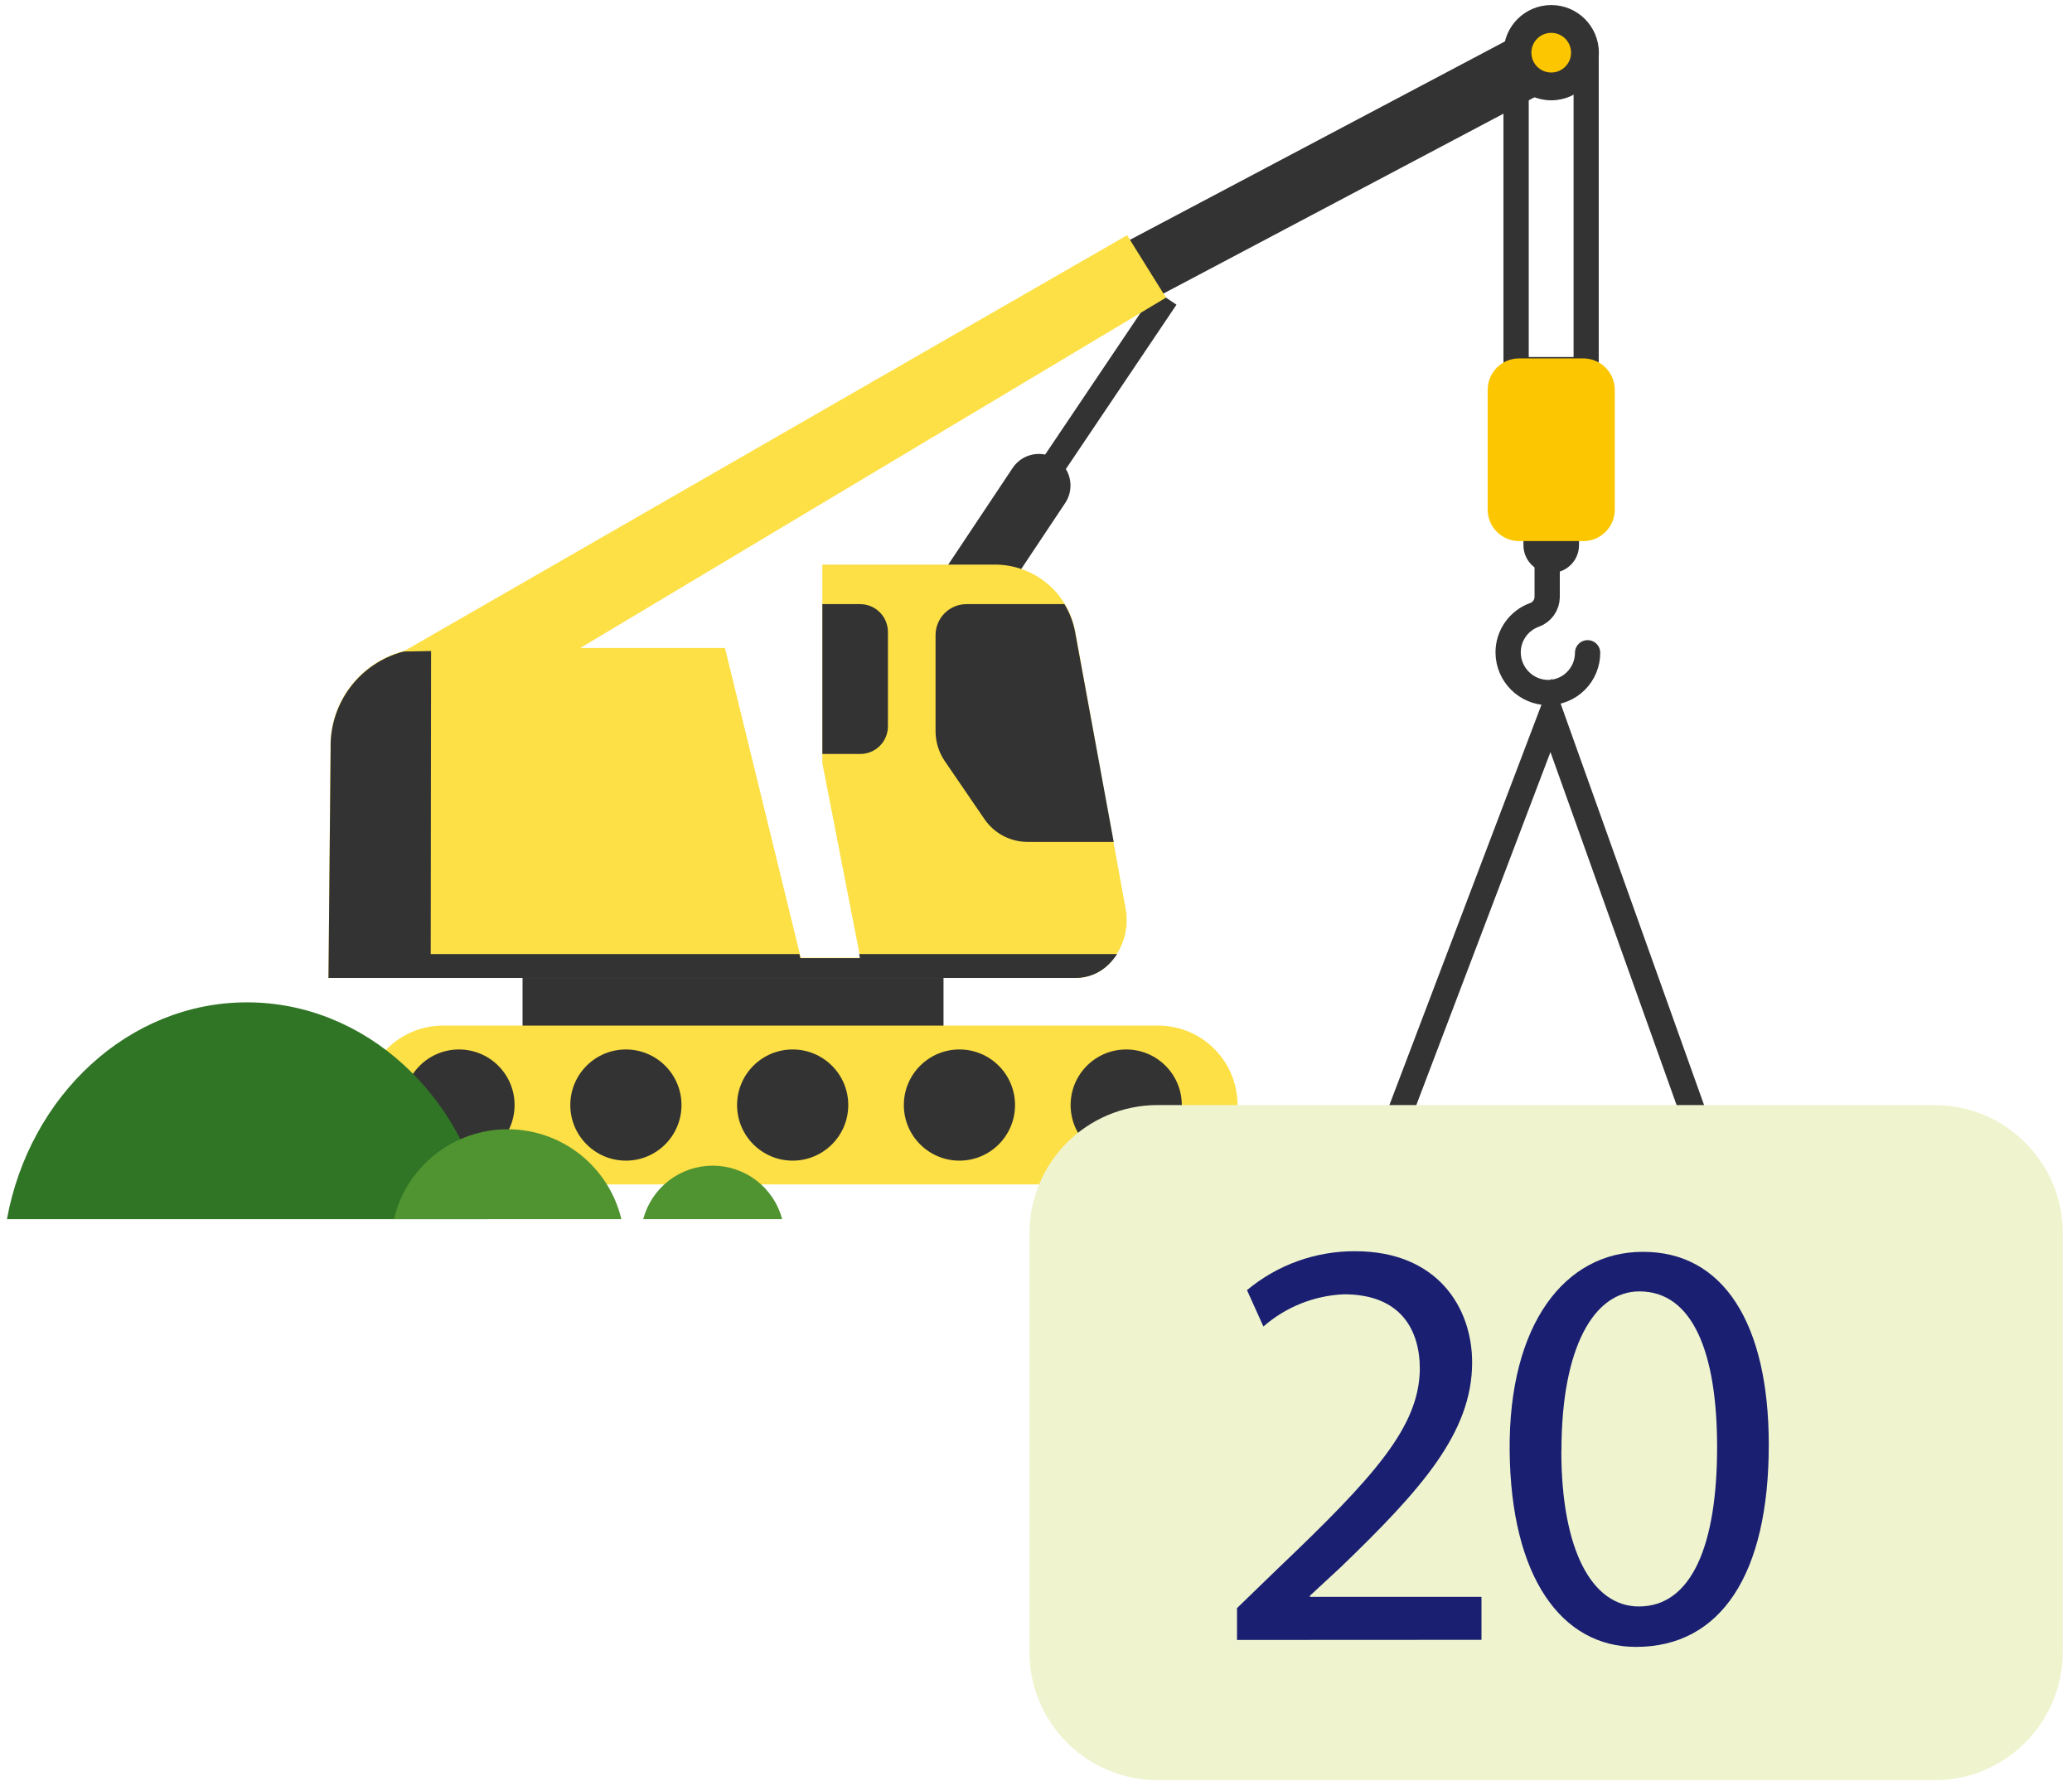
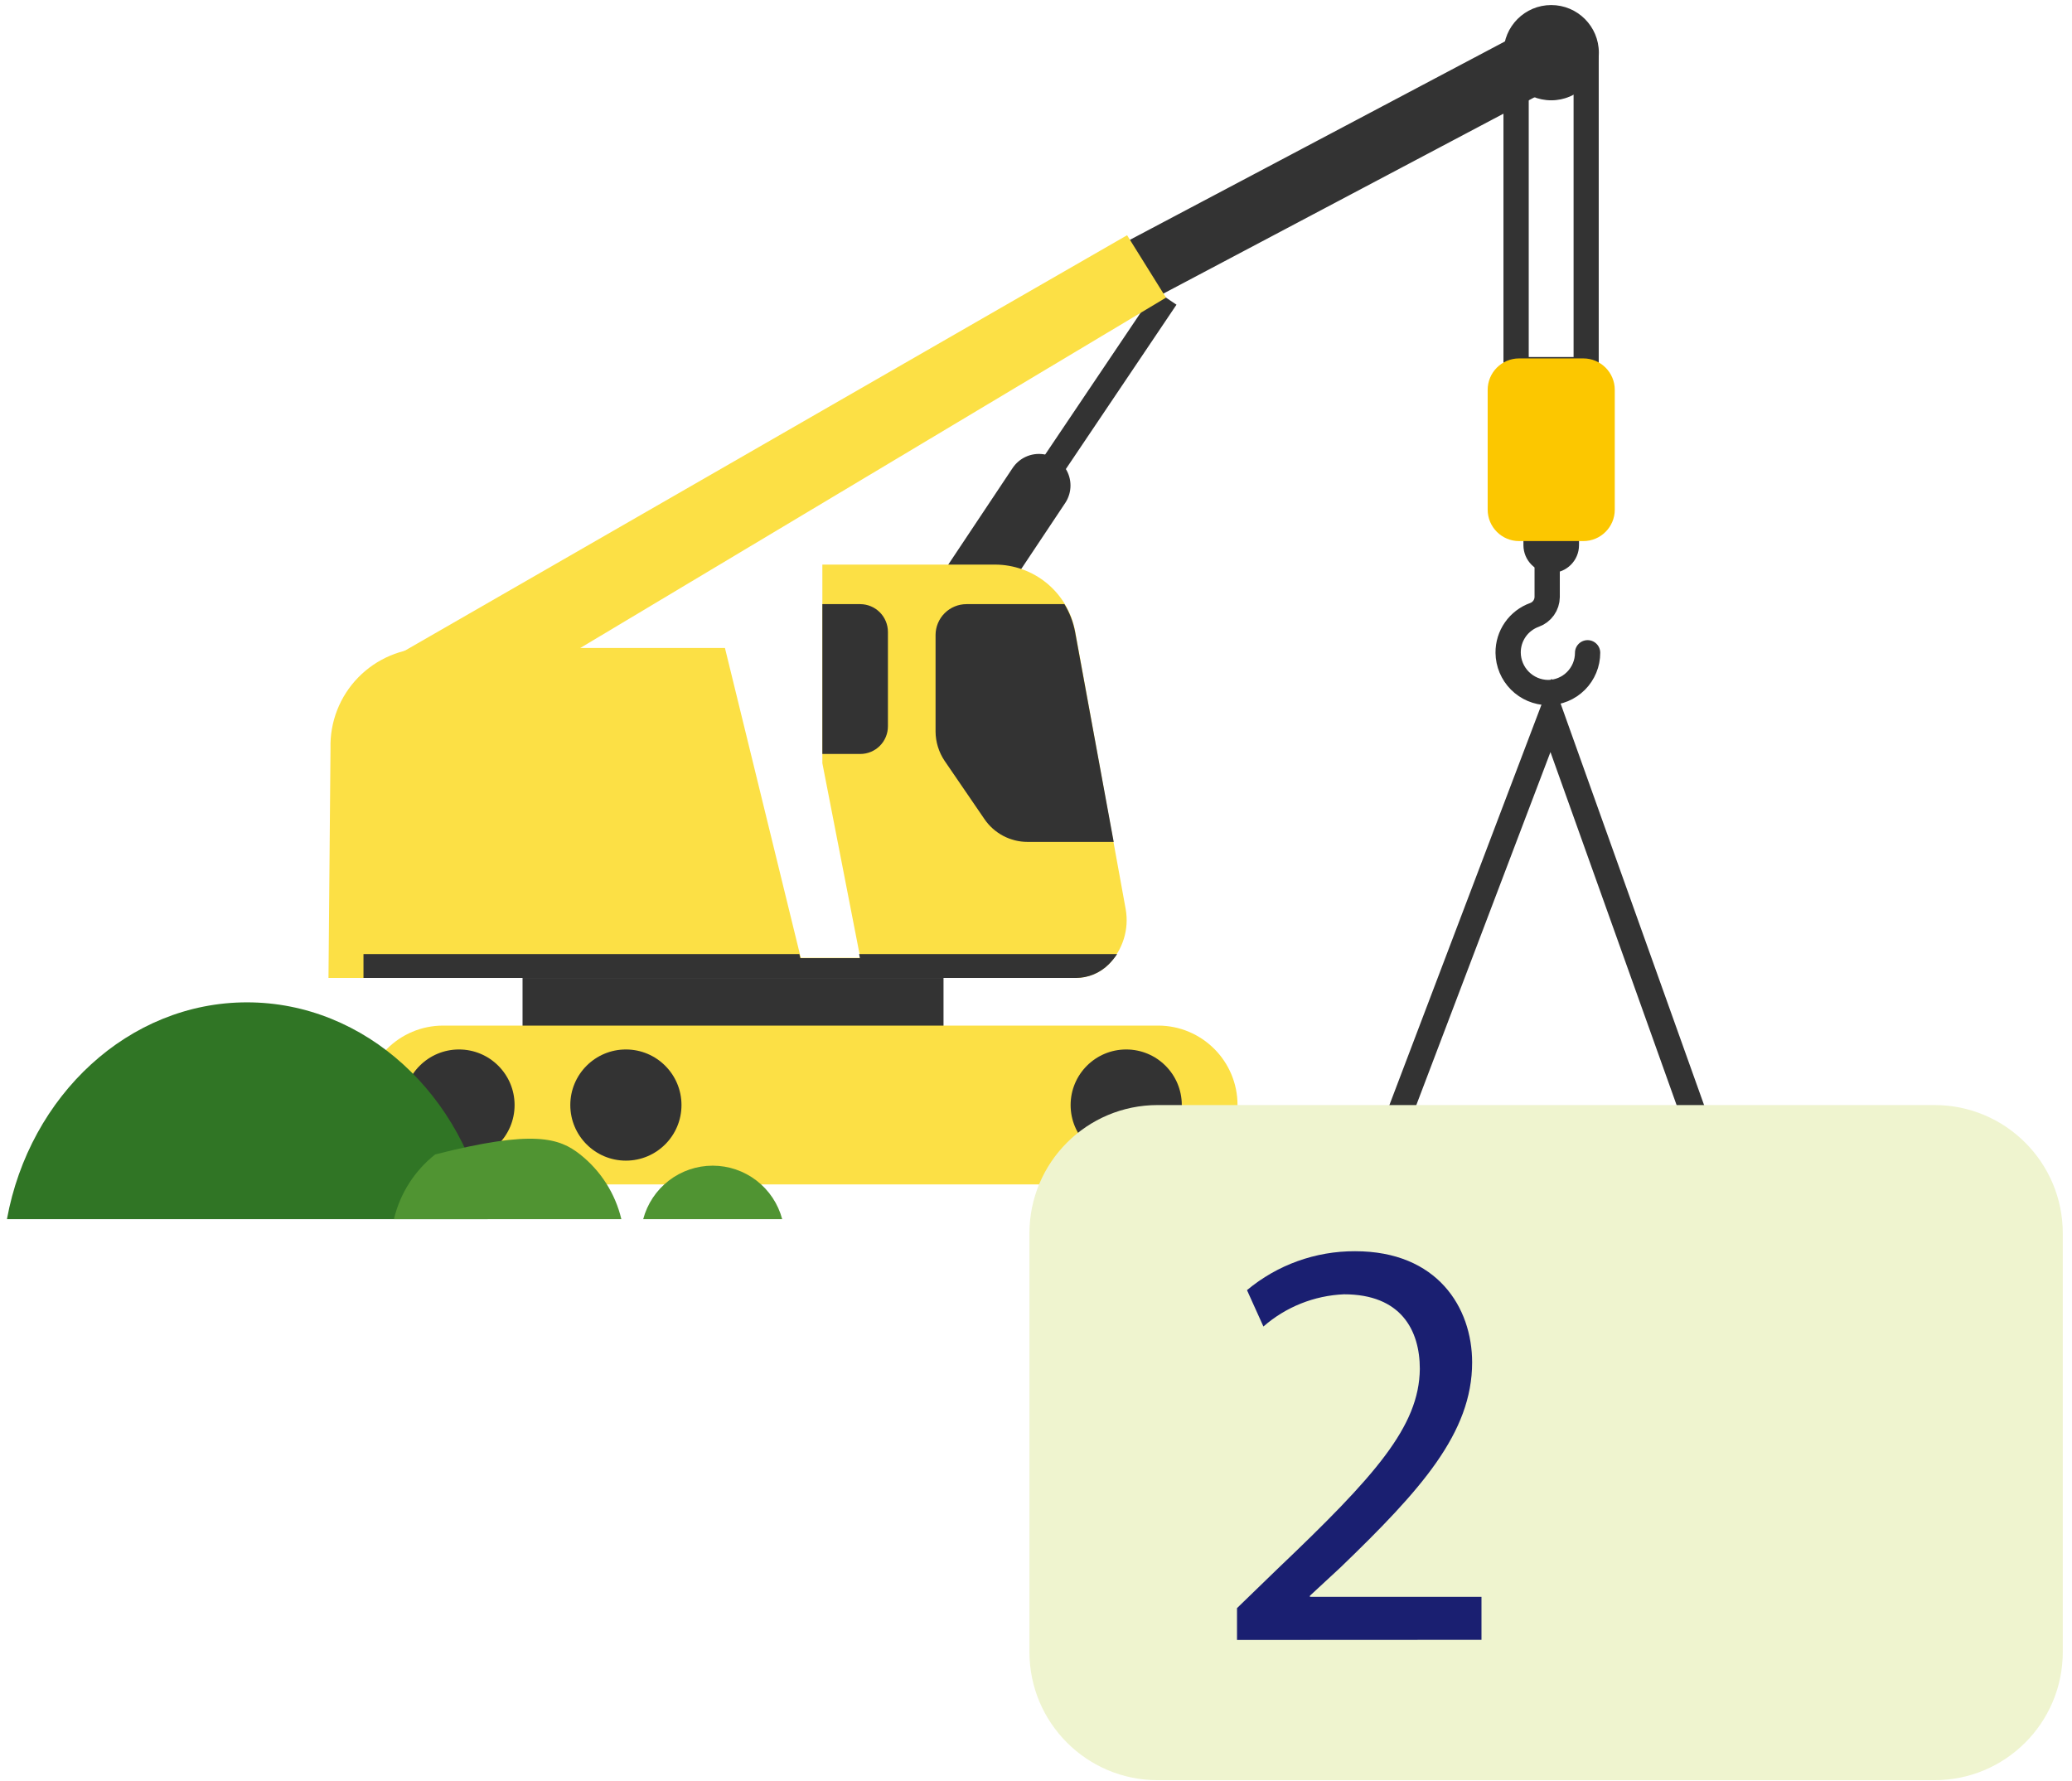
<svg xmlns="http://www.w3.org/2000/svg" width="164" height="141" viewBox="0 0 164 141" fill="none">
  <path d="M89.21 21.93L122.78 4.17" stroke="#333333" stroke-width="5" stroke-miterlimit="10" stroke-linecap="round" />
  <path d="M77.2 45.98L92.29 23.56" stroke="#333333" stroke-width="2" stroke-miterlimit="10" />
  <path d="M77.2 45.98L82.23 38.43" stroke="#333333" stroke-width="5" stroke-miterlimit="10" stroke-linecap="round" />
  <path d="M124.98 42.52C124.98 41.305 123.995 40.32 122.78 40.32C121.565 40.32 120.58 41.305 120.58 42.52V43.15C120.58 44.365 121.565 45.35 122.78 45.35C123.995 45.35 124.98 44.365 124.98 43.15V42.52Z" fill="#333333" />
  <path d="M124.55 6.17V28.26H121V6.17H124.54H124.55ZM126.54 4.17H119V30.26H126.54V4.17Z" fill="#333333" />
  <path d="M74.68 77.41H41.36V83.07H74.68V77.41Z" fill="#333333" />
  <path d="M26 77.41H85.15C86.12 77.407 87.05 77.023 87.74 76.34V76.34C88.298 75.773 88.713 75.08 88.949 74.32C89.186 73.56 89.238 72.754 89.1 71.97L85.1 49.97C84.825 48.487 84.039 47.147 82.879 46.183C81.719 45.219 80.258 44.691 78.75 44.69H65.09V60.41L68.09 75.81H63.38L57.38 51.29H33.88C32.849 51.291 31.828 51.498 30.878 51.9C29.928 52.302 29.068 52.889 28.349 53.628C27.629 54.367 27.065 55.242 26.689 56.203C26.313 57.163 26.133 58.189 26.16 59.22L26 77.41Z" fill="#FCE045" />
-   <path d="M34.12 51.32H33.89C32.859 51.321 31.838 51.528 30.888 51.93C29.938 52.331 29.078 52.919 28.359 53.658C27.639 54.397 27.075 55.272 26.699 56.233C26.323 57.193 26.143 58.219 26.17 59.25L26 77.41H34.09L34.12 51.32Z" fill="#333333" />
  <path d="M31.93 51.57L89.21 18.62L92.29 23.56L45.88 51.32L31.93 51.57Z" fill="#FCE045" />
  <path d="M122.78 7.94C124.862 7.94 126.55 6.252 126.55 4.17C126.55 2.088 124.862 0.4 122.78 0.4C120.698 0.4 119.01 2.088 119.01 4.17C119.01 6.252 120.698 7.94 122.78 7.94Z" fill="#333333" />
-   <path d="M122.78 5.74C123.647 5.74 124.35 5.037 124.35 4.17C124.35 3.303 123.647 2.6 122.78 2.6C121.913 2.6 121.21 3.303 121.21 4.17C121.21 5.037 121.913 5.74 122.78 5.74Z" fill="#FCC700" />
  <path d="M125.32 28.37H120.24C118.865 28.37 117.75 29.485 117.75 30.86V40.34C117.75 41.715 118.865 42.83 120.24 42.83H125.32C126.695 42.83 127.81 41.715 127.81 40.34V30.86C127.81 29.485 126.695 28.37 125.32 28.37Z" fill="#FCC700" />
  <path d="M122.46 44.09V47.26C122.456 47.569 122.359 47.869 122.18 48.121C122.001 48.373 121.75 48.565 121.46 48.67C120.843 48.891 120.31 49.298 119.935 49.836C119.561 50.374 119.363 51.015 119.37 51.67C119.38 52.501 119.714 53.294 120.301 53.883C120.887 54.471 121.68 54.807 122.51 54.82C123.345 54.82 124.147 54.488 124.737 53.898C125.328 53.307 125.66 52.505 125.66 51.67" stroke="#333333" stroke-width="2" stroke-miterlimit="10" stroke-linecap="round" />
  <path d="M91.66 81.18H35.08C31.606 81.18 28.79 83.994 28.79 87.465C28.79 90.936 31.606 93.75 35.08 93.75H91.66C95.134 93.75 97.95 90.936 97.95 87.465C97.95 83.994 95.134 81.18 91.66 81.18Z" fill="#FCE045" />
  <path d="M36.33 91.87C38.76 91.87 40.73 89.9 40.73 87.47C40.73 85.04 38.76 83.07 36.33 83.07C33.9 83.07 31.93 85.04 31.93 87.47C31.93 89.9 33.9 91.87 36.33 91.87Z" fill="#333333" />
  <path d="M49.54 91.87C51.97 91.87 53.94 89.9 53.94 87.47C53.94 85.04 51.97 83.07 49.54 83.07C47.11 83.07 45.14 85.04 45.14 87.47C45.14 89.9 47.11 91.87 49.54 91.87Z" fill="#333333" />
-   <path d="M62.74 91.87C65.17 91.87 67.14 89.9 67.14 87.47C67.14 85.04 65.17 83.07 62.74 83.07C60.31 83.07 58.34 85.04 58.34 87.47C58.34 89.9 60.31 91.87 62.74 91.87Z" fill="#333333" />
-   <path d="M75.94 91.87C78.37 91.87 80.34 89.9 80.34 87.47C80.34 85.04 78.37 83.07 75.94 83.07C73.51 83.07 71.54 85.04 71.54 87.47C71.54 89.9 73.51 91.87 75.94 91.87Z" fill="#333333" />
  <path d="M89.14 91.87C91.57 91.87 93.54 89.9 93.54 87.47C93.54 85.04 91.57 83.07 89.14 83.07C86.71 83.07 84.74 85.04 84.74 87.47C84.74 89.9 86.71 91.87 89.14 91.87Z" fill="#333333" />
  <path d="M65.09 47.82H68.09C68.672 47.823 69.229 48.056 69.639 48.468C70.049 48.88 70.28 49.438 70.28 50.02V57.48C70.281 57.769 70.226 58.054 70.116 58.321C70.007 58.588 69.846 58.831 69.642 59.035C69.439 59.239 69.197 59.402 68.93 59.512C68.664 59.623 68.378 59.68 68.09 59.68H65.09V47.82Z" fill="#333333" />
  <path d="M85.09 50C84.943 49.229 84.658 48.49 84.25 47.82H76.5C75.852 47.82 75.23 48.077 74.771 48.534C74.312 48.991 74.053 49.612 74.05 50.26V57.9C74.055 58.731 74.305 59.541 74.77 60.23L77.93 64.85C78.309 65.402 78.817 65.853 79.409 66.165C80.001 66.476 80.661 66.64 81.33 66.64H88.15L85.09 50Z" fill="#333333" />
  <path d="M88.42 75.52H68L68.06 75.84H63.35L63.27 75.52H28.77V77.41H85.16C86.13 77.407 87.06 77.023 87.75 76.34C88.001 76.091 88.226 75.816 88.42 75.52Z" fill="#333333" />
  <path d="M0.55 96.5C2.34 86.71 10.19 79.34 19.55 79.34C28.91 79.34 36.81 86.71 38.6 96.5H0.55Z" fill="#307525" />
-   <path d="M31.18 96.5C31.661 94.474 32.811 92.67 34.444 91.379C36.077 90.088 38.098 89.386 40.18 89.386C42.262 89.386 44.283 90.088 45.916 91.379C47.549 92.67 48.699 94.474 49.18 96.5H31.18Z" fill="#509432" />
+   <path d="M31.18 96.5C31.661 94.474 32.811 92.67 34.444 91.379C42.262 89.386 44.283 90.088 45.916 91.379C47.549 92.67 48.699 94.474 49.18 96.5H31.18Z" fill="#509432" />
  <path d="M50.91 96.5C51.232 95.287 51.946 94.214 52.94 93.449C53.935 92.683 55.155 92.268 56.41 92.268C57.665 92.268 58.885 92.683 59.88 93.449C60.875 94.214 61.588 95.287 61.91 96.5H50.91Z" fill="#509432" />
  <path d="M122.72 59.53L133.11 88.61H111.67L122.72 59.53V59.53ZM122.78 53.75L108.78 90.61H136L122.83 53.75H122.78Z" fill="#333333" />
  <path d="M153.12 87.47H91.63C86.024 87.47 81.48 92.014 81.48 97.62V130.76C81.48 136.366 86.024 140.91 91.63 140.91H153.12C158.726 140.91 163.27 136.366 163.27 130.76V97.62C163.27 92.014 158.726 87.47 153.12 87.47Z" fill="#EFF4CF" />
  <path d="M97.91 129.81V127.29L101.12 124.18C108.84 116.83 112.33 112.92 112.38 108.36C112.38 105.29 110.89 102.45 106.38 102.45C104.025 102.548 101.774 103.448 100 105L98.7 102.12C101.101 100.117 104.133 99.026 107.26 99.04C113.78 99.04 116.52 103.51 116.52 107.84C116.52 113.42 112.47 117.93 106.1 124.07L103.68 126.31V126.4H117.26V129.8L97.91 129.81Z" fill="#1A1F71" />
-   <path d="M140 114.36C140 124.64 136.19 130.36 129.49 130.36C123.58 130.36 119.58 124.82 119.49 114.82C119.4 104.82 123.87 99.09 130.01 99.09C136.38 99.05 140 104.73 140 114.36ZM123.58 114.83C123.58 122.69 126 127.16 129.72 127.16C133.91 127.16 135.91 122.27 135.91 114.55C135.91 107.1 134 102.22 129.76 102.22C126.19 102.22 123.59 106.59 123.59 114.83H123.58Z" fill="#1A1F71" />
</svg>